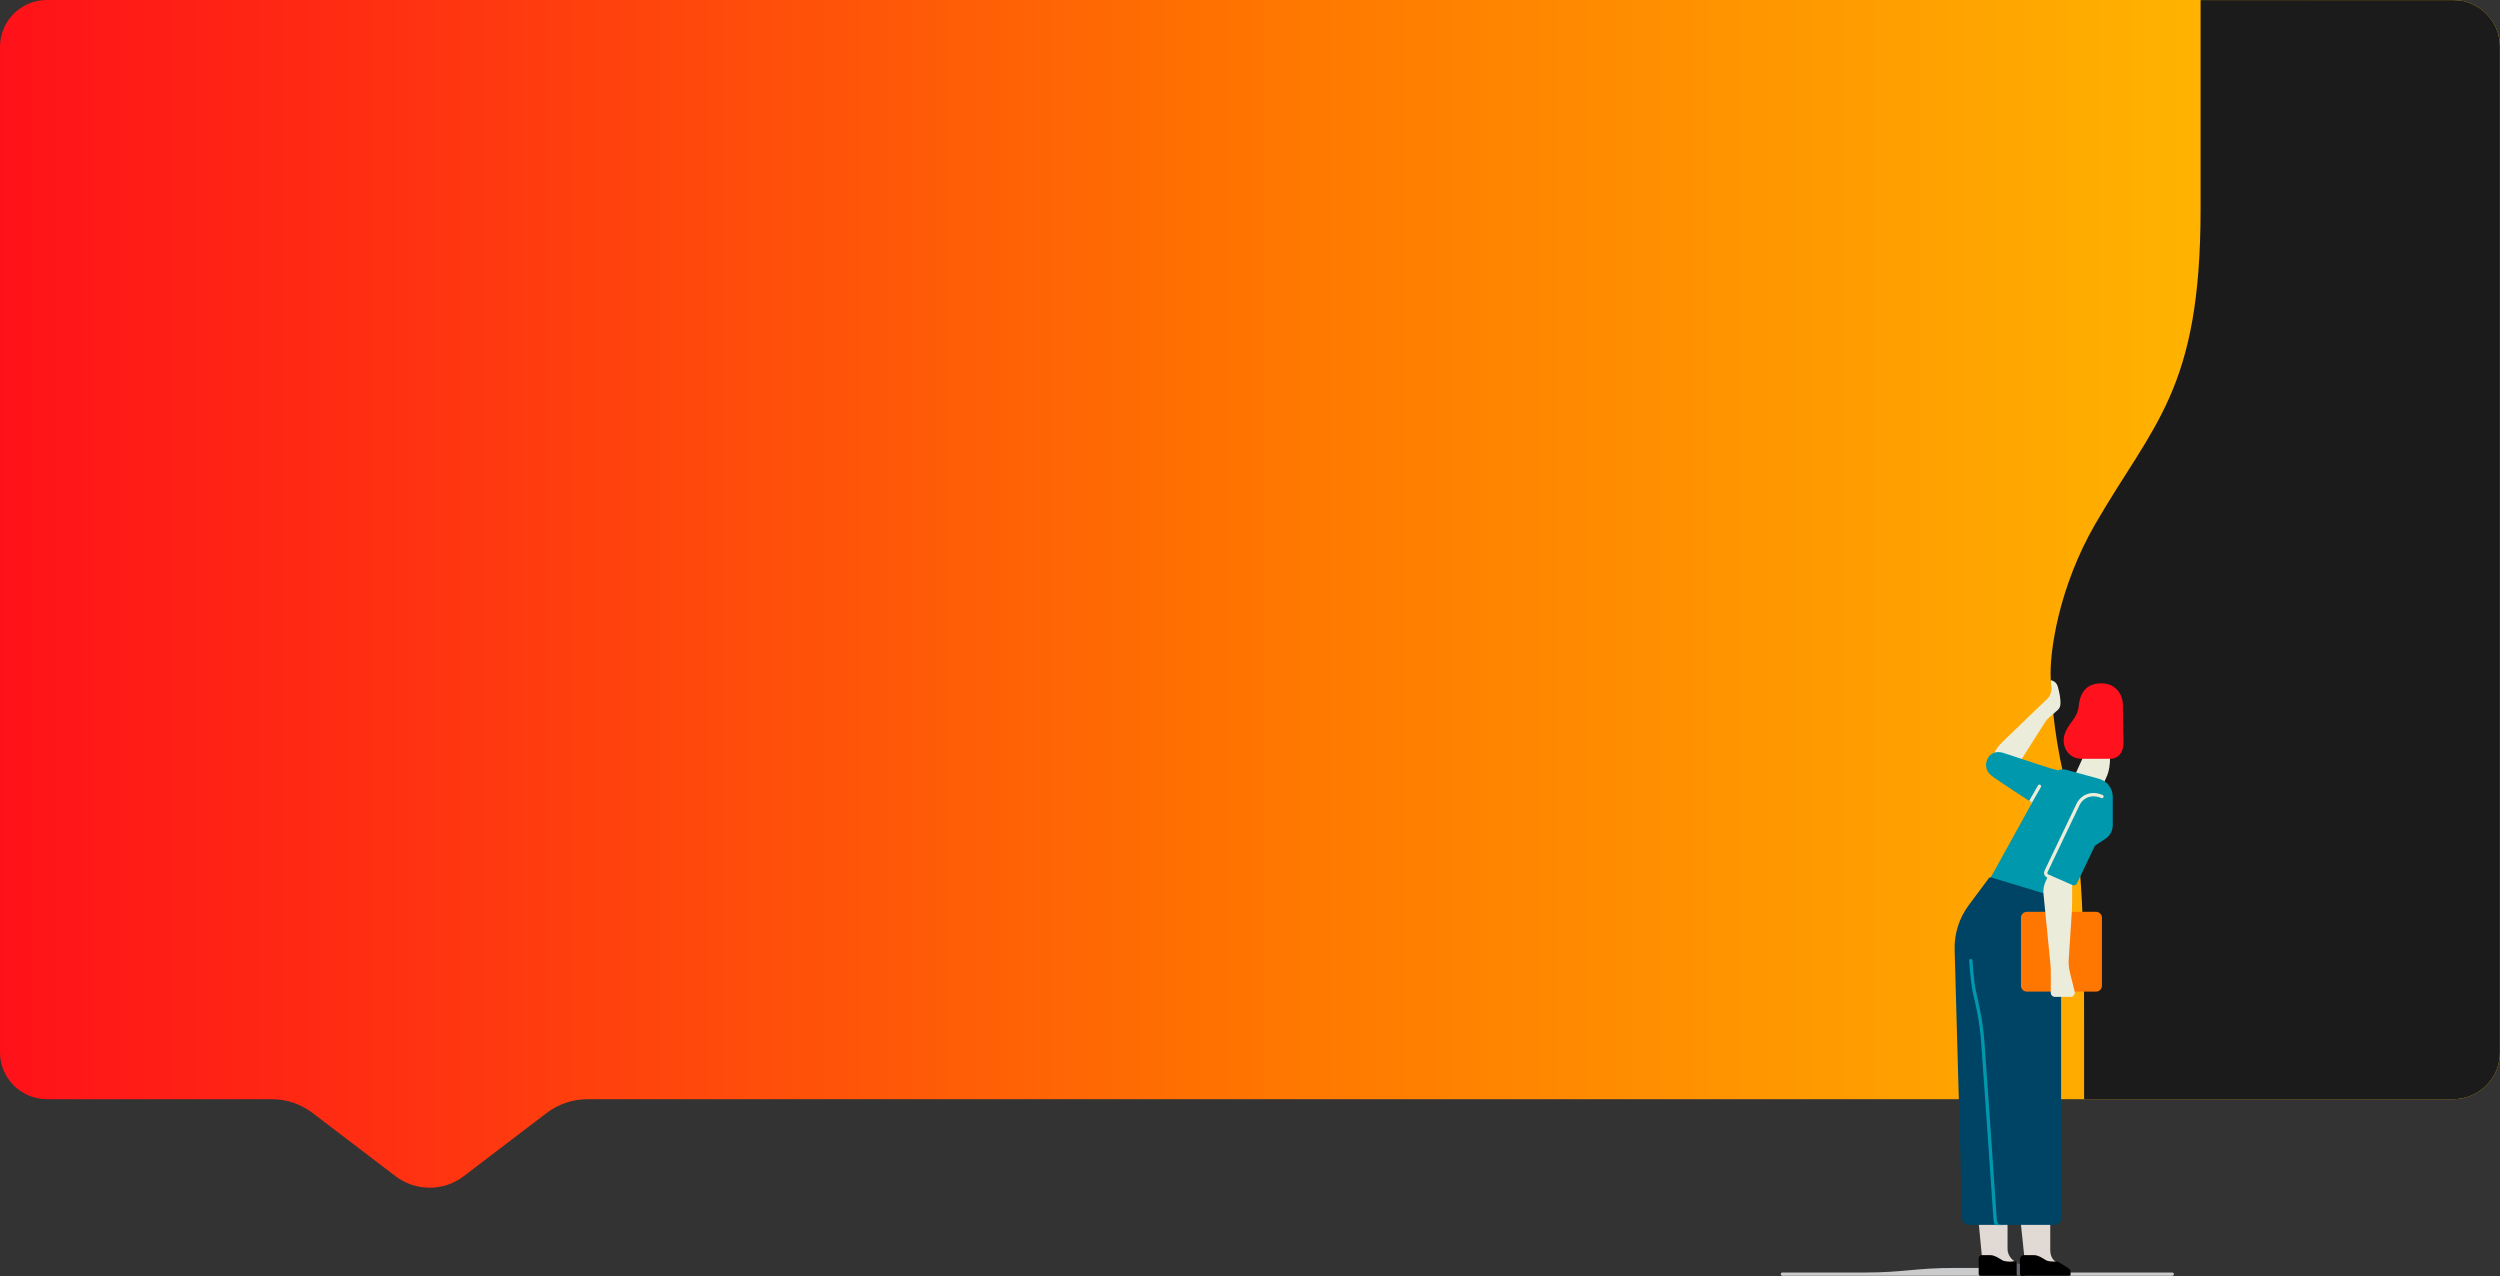
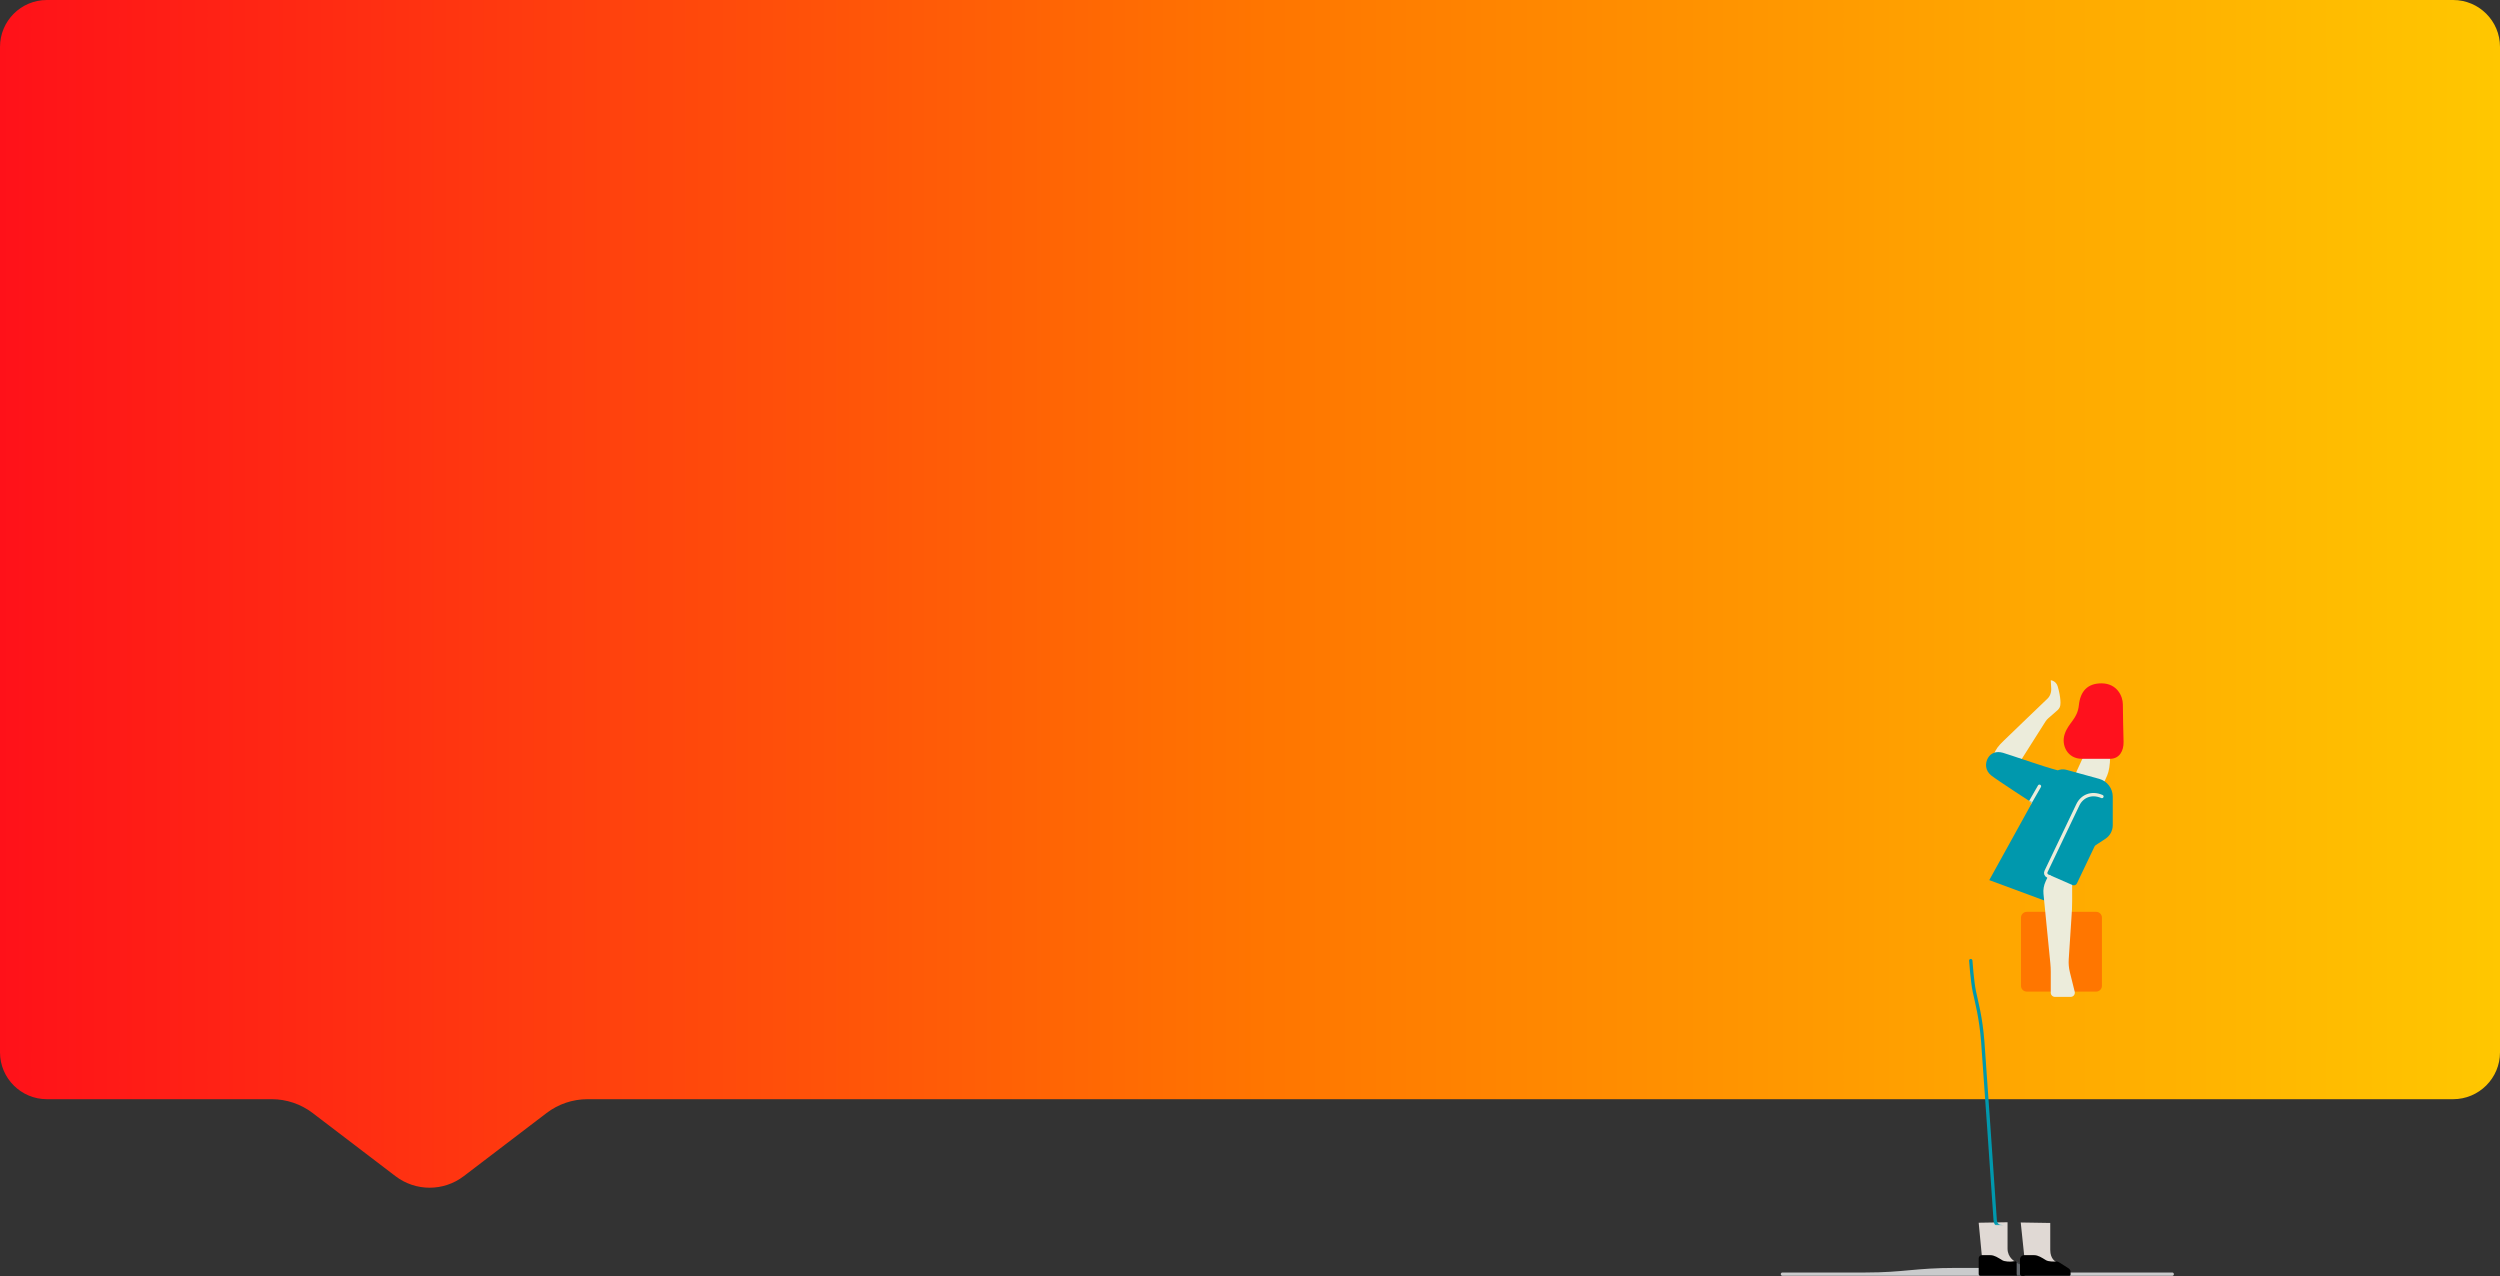
<svg xmlns="http://www.w3.org/2000/svg" width="2000" height="1021" viewBox="0 0 2000 1021" fill="none">
  <rect x="0" y="0" width="2000" height="1021" fill="#333333" stroke="none" />
  <path d="M37.517 -2.83173e-05C16.797 -2.83173e-05 0 16.796 0 37.513V841.84C0 862.556 16.797 879.353 37.517 879.353H217.385C229.205 879.353 240.703 883.235 250.103 890.404L316.428 940.963C332.533 953.24 354.856 953.24 370.964 940.963L437.285 890.404C446.688 883.235 458.187 879.353 470.007 879.353H1962.48C1983.2 879.353 2000 862.556 2000 841.84V37.513C2000 16.796 1983.21 -2.83173e-05 1962.49 -2.83173e-05H37.517Z" fill="url(#paint0_linear_4021_3)" />
  <mask id="mask0_4021_3" style="mask-type:luminance" maskUnits="userSpaceOnUse" x="0" y="0" width="2000" height="1021">
    <path d="M0 3.18451e-05H2000V1021H0V3.18451e-05Z" fill="white" />
  </mask>
  <g mask="url(#mask0_4021_3)">
-     <path d="M1962.49 0.001H1760.47V167.31C1760.47 312.294 1722.8 338.552 1675.99 419.605C1647.58 468.814 1639.23 520.978 1640.61 544.177C1642 567.378 1643.52 592.097 1655 637.638C1666.49 683.18 1667.28 751.69 1667.28 817.429V879.353H1962.48C1983.2 879.353 2000 862.557 2000 841.84V37.514C2000 16.798 1983.21 0.001 1962.49 0.001Z" fill="#1B1B1B" />
    <path d="M1737.79 1020.66H1425.95C1425.22 1020.66 1424.62 1020.07 1424.62 1019.33C1424.62 1018.6 1425.22 1018 1425.95 1018H1492.37C1523.29 1018 1531.73 1014.33 1564.75 1014.33H1619.84C1634.56 1014.33 1638.23 1018 1656.76 1018H1737.79C1738.52 1018 1739.12 1018.6 1739.12 1019.33C1739.12 1020.07 1738.52 1020.66 1737.79 1020.66Z" fill="#CACBCC" />
    <path d="M1594.87 603.955C1596.6 599.342 1598.52 596.843 1603.13 592.423C1607.75 588.002 1636 560.707 1637.92 558.979C1639.84 557.248 1641.19 554.116 1640.97 550.663C1640.66 545.955 1640.61 544.179 1640.61 544.179C1640.61 544.179 1644.84 544.563 1646.19 549.176C1647.53 553.788 1648.11 557.44 1648.3 560.132C1648.49 562.822 1648.69 565.706 1646.19 568.012C1644.4 569.658 1640.66 572.872 1638.66 574.578C1637.79 575.328 1637.03 576.203 1636.41 577.18L1616.4 608.76L1594.87 603.955Z" fill="#ECECDB" />
    <path d="M1666.95 604.723L1659.64 620.678L1682.51 627.404C1682.51 627.404 1684.44 623.56 1685.78 620.292C1687.13 617.026 1688.09 612.028 1688.09 605.3C1688.09 598.574 1670.21 601.263 1670.21 601.263L1666.95 604.723Z" fill="#ECECDB" />
    <path d="M1625.62 642.203L1591.41 704.095L1643.3 723.315L1673.48 678.147L1684.32 671.043C1687.99 668.639 1690.2 664.549 1690.2 660.162V637.377C1690.2 630.691 1685.74 624.83 1679.29 623.057L1653.88 616.065C1649.84 614.91 1648.11 615.679 1646.19 616.255C1635.42 613.565 1607.75 603.762 1602.36 602.225C1596.98 600.686 1592.73 602.401 1590.45 606.261C1587.95 610.49 1587.95 616.449 1593.14 620.485C1598.33 624.521 1625.62 642.203 1625.62 642.203Z" fill="#0098AD" />
    <path d="M1665.41 607.03C1654.26 607.03 1648.69 596.458 1651.76 587.232C1654.84 578.006 1661.95 575.316 1663.1 564.169C1664.26 553.02 1670.02 546.677 1681.17 546.677C1693.66 546.677 1698.28 557.057 1698.28 563.398C1698.28 569.741 1698.69 587.042 1698.85 593.384C1699.04 600.686 1695.58 607.03 1688.09 607.03H1665.41Z" fill="#FF111D" />
    <path d="M1582.95 978.183L1585.64 1006.44L1612.17 1013.55V1009.32C1612.17 1009.32 1606.04 1006.29 1606.04 998.941V977.799L1582.95 978.183Z" fill="#E0D9D4" />
    <path d="M1616.59 977.991L1619.66 1007.4L1644.84 1012.4L1644.65 1009.32C1644.65 1009.32 1640.2 1007.37 1640.2 999.981V978.375L1616.59 977.991Z" fill="#E0D9D4" />
    <path d="M1619.66 1020.66H1584.36C1583.58 1020.66 1582.95 1020.03 1582.95 1019.25V1006.72C1582.95 1005.29 1584.11 1004.13 1585.54 1004.13H1592.37C1595.44 1004.13 1598.38 1006.08 1601.79 1008.17C1603.68 1009.33 1608.13 1009.41 1609.6 1009.21C1611.07 1009.01 1611.98 1008.69 1612.89 1009.21C1613.81 1009.73 1619.25 1013.42 1619.25 1013.42L1619.66 1020.66Z" fill="black" />
-     <path d="M1648.88 974.854V718.894L1593 701.961C1592.27 701.742 1591.49 702 1591.04 702.605L1575.01 724.118C1567.33 734.43 1563.35 747.029 1563.71 759.881L1569.74 974.996C1569.82 977.733 1572.06 979.913 1574.8 979.913H1643.82C1646.61 979.913 1648.88 977.649 1648.88 974.854Z" fill="#004465" />
    <path d="M1616.78 734.131V788.616C1616.78 791.192 1618.87 793.279 1621.44 793.279H1676.89C1679.47 793.279 1681.55 791.192 1681.55 788.616V734.131C1681.55 731.555 1679.47 729.467 1676.89 729.467H1621.44C1618.87 729.467 1616.78 731.555 1616.78 734.131Z" fill="#FF7600" />
    <path d="M1640.23 697.176L1636.53 705.06C1635.05 708.203 1634.45 711.686 1634.79 715.14L1640.28 770.735C1640.5 772.95 1640.61 775.174 1640.61 777.399V794.178C1640.61 796.018 1642.1 797.508 1643.94 797.508H1656.54C1658.7 797.508 1660.29 795.476 1659.77 793.375L1655.91 777.808C1655.07 774.43 1654.76 770.944 1654.98 767.472C1655.59 757.898 1656.85 738.216 1657.14 734.464C1657.53 729.467 1657.72 725.623 1657.72 721.01V704.095L1640.23 697.176Z" fill="#ECECDB" />
    <path d="M1658.04 708.059L1638.73 699.628C1637.34 699.023 1636.73 697.396 1637.38 696.031C1642.25 685.806 1660.54 647.424 1662.33 643.742C1665.6 637.015 1673.1 633.555 1681.55 637.206C1690.01 640.859 1686.74 652.584 1685.4 656.235C1684.43 658.864 1666.25 696.898 1661.52 706.767C1660.9 708.068 1659.36 708.636 1658.04 708.059Z" fill="#0098AD" />
    <path d="M1681.55 637.206C1673.1 633.555 1665.6 637.014 1662.33 643.741C1660.54 647.425 1641.67 686.986 1636.8 697.21C1636.14 698.575 1636.76 700.202 1638.14 700.807L1640.61 702.102" stroke="#ECECDB" stroke-width="2.667" stroke-miterlimit="10" stroke-linecap="round" stroke-linejoin="round" />
  </g>
  <mask id="mask1_4021_3" style="mask-type:luminance" maskUnits="userSpaceOnUse" x="1569" y="756" width="50" height="224">
    <path d="M1569.99 756.352V976.336C1570.62 978.407 1572.53 979.913 1574.8 979.913H1618.9V756.352H1569.99Z" fill="white" />
  </mask>
  <g mask="url(#mask1_4021_3)">
    <path d="M1576.61 768.485C1576.61 768.485 1577.76 785.014 1579.49 793.279C1581.22 801.545 1584.68 813.654 1586.22 833.451C1587.56 850.751 1594.43 951.085 1596.12 975.757C1596.36 979.317 1598.24 981.295 1601.51 981.295" stroke="#0098AD" stroke-width="2.667" stroke-miterlimit="10" stroke-linecap="round" stroke-linejoin="round" />
  </g>
  <mask id="mask2_4021_3" style="mask-type:luminance" maskUnits="userSpaceOnUse" x="1613" y="619" width="37" height="35">
    <path d="M1613.94 619.903V634.576C1620.31 638.767 1625.62 642.203 1625.62 642.203L1619.47 653.329H1649.01V619.903H1613.94Z" fill="white" />
  </mask>
  <g mask="url(#mask2_4021_3)">
    <path d="M1623.76 642.612L1631.57 629.003" stroke="#ECECDB" stroke-width="2.667" stroke-miterlimit="10" stroke-linecap="round" stroke-linejoin="round" />
  </g>
  <mask id="mask3_4021_3" style="mask-type:luminance" maskUnits="userSpaceOnUse" x="1606" y="1008" width="14" height="13">
    <path d="M1609.6 1009.21C1608.89 1009.3 1607.5 1009.33 1606.04 1009.21V1020.66H1619.66L1619.25 1013.42C1619.25 1013.42 1613.81 1009.73 1612.89 1009.21C1612.53 1009 1612.16 1008.93 1611.76 1008.93C1611.16 1008.93 1610.48 1009.09 1609.6 1009.21Z" fill="white" />
  </mask>
  <g mask="url(#mask3_4021_3)">
    <path d="M1617.41 1020.66C1616.63 1020.66 1616 1020.03 1616 1019.25V1007.56" stroke="#62666B" stroke-width="5.333" stroke-miterlimit="10" />
  </g>
  <mask id="mask4_4021_3" style="mask-type:luminance" maskUnits="userSpaceOnUse" x="0" y="-7" width="2000" height="1028">
    <path d="M0 -7H2000V1021H0V-7Z" fill="white" />
  </mask>
  <g mask="url(#mask4_4021_3)">
    <path d="M1617.41 1020.66C1616.63 1020.66 1616 1020.03 1616 1019.25V1007.56C1616 1005.67 1617.54 1004.13 1619.43 1004.13H1627.39C1630.47 1004.13 1633.4 1006.08 1636.81 1008.17C1638.7 1009.33 1643.16 1009.32 1644.63 1009.17C1646.14 1009.01 1647.02 1009.73 1648.13 1010.4C1649.04 1010.96 1654.41 1014.37 1654.41 1014.37C1655.72 1015.17 1656.47 1016.08 1656.47 1017.51V1019.64C1656.47 1020.2 1656.02 1020.66 1655.45 1020.66H1617.41Z" fill="black" />
  </g>
  <defs>
    <linearGradient id="paint0_linear_4021_3" x1="0" y1="476.621" x2="2000" y2="476.621" gradientUnits="userSpaceOnUse">
      <stop stop-color="#FF1119" />
      <stop offset="0.508" stop-color="#FF7600" />
      <stop offset="0.511" stop-color="#FF7600" />
      <stop offset="1" stop-color="#FFC700" />
      <stop offset="1" stop-color="#FFC700" />
    </linearGradient>
  </defs>
</svg>